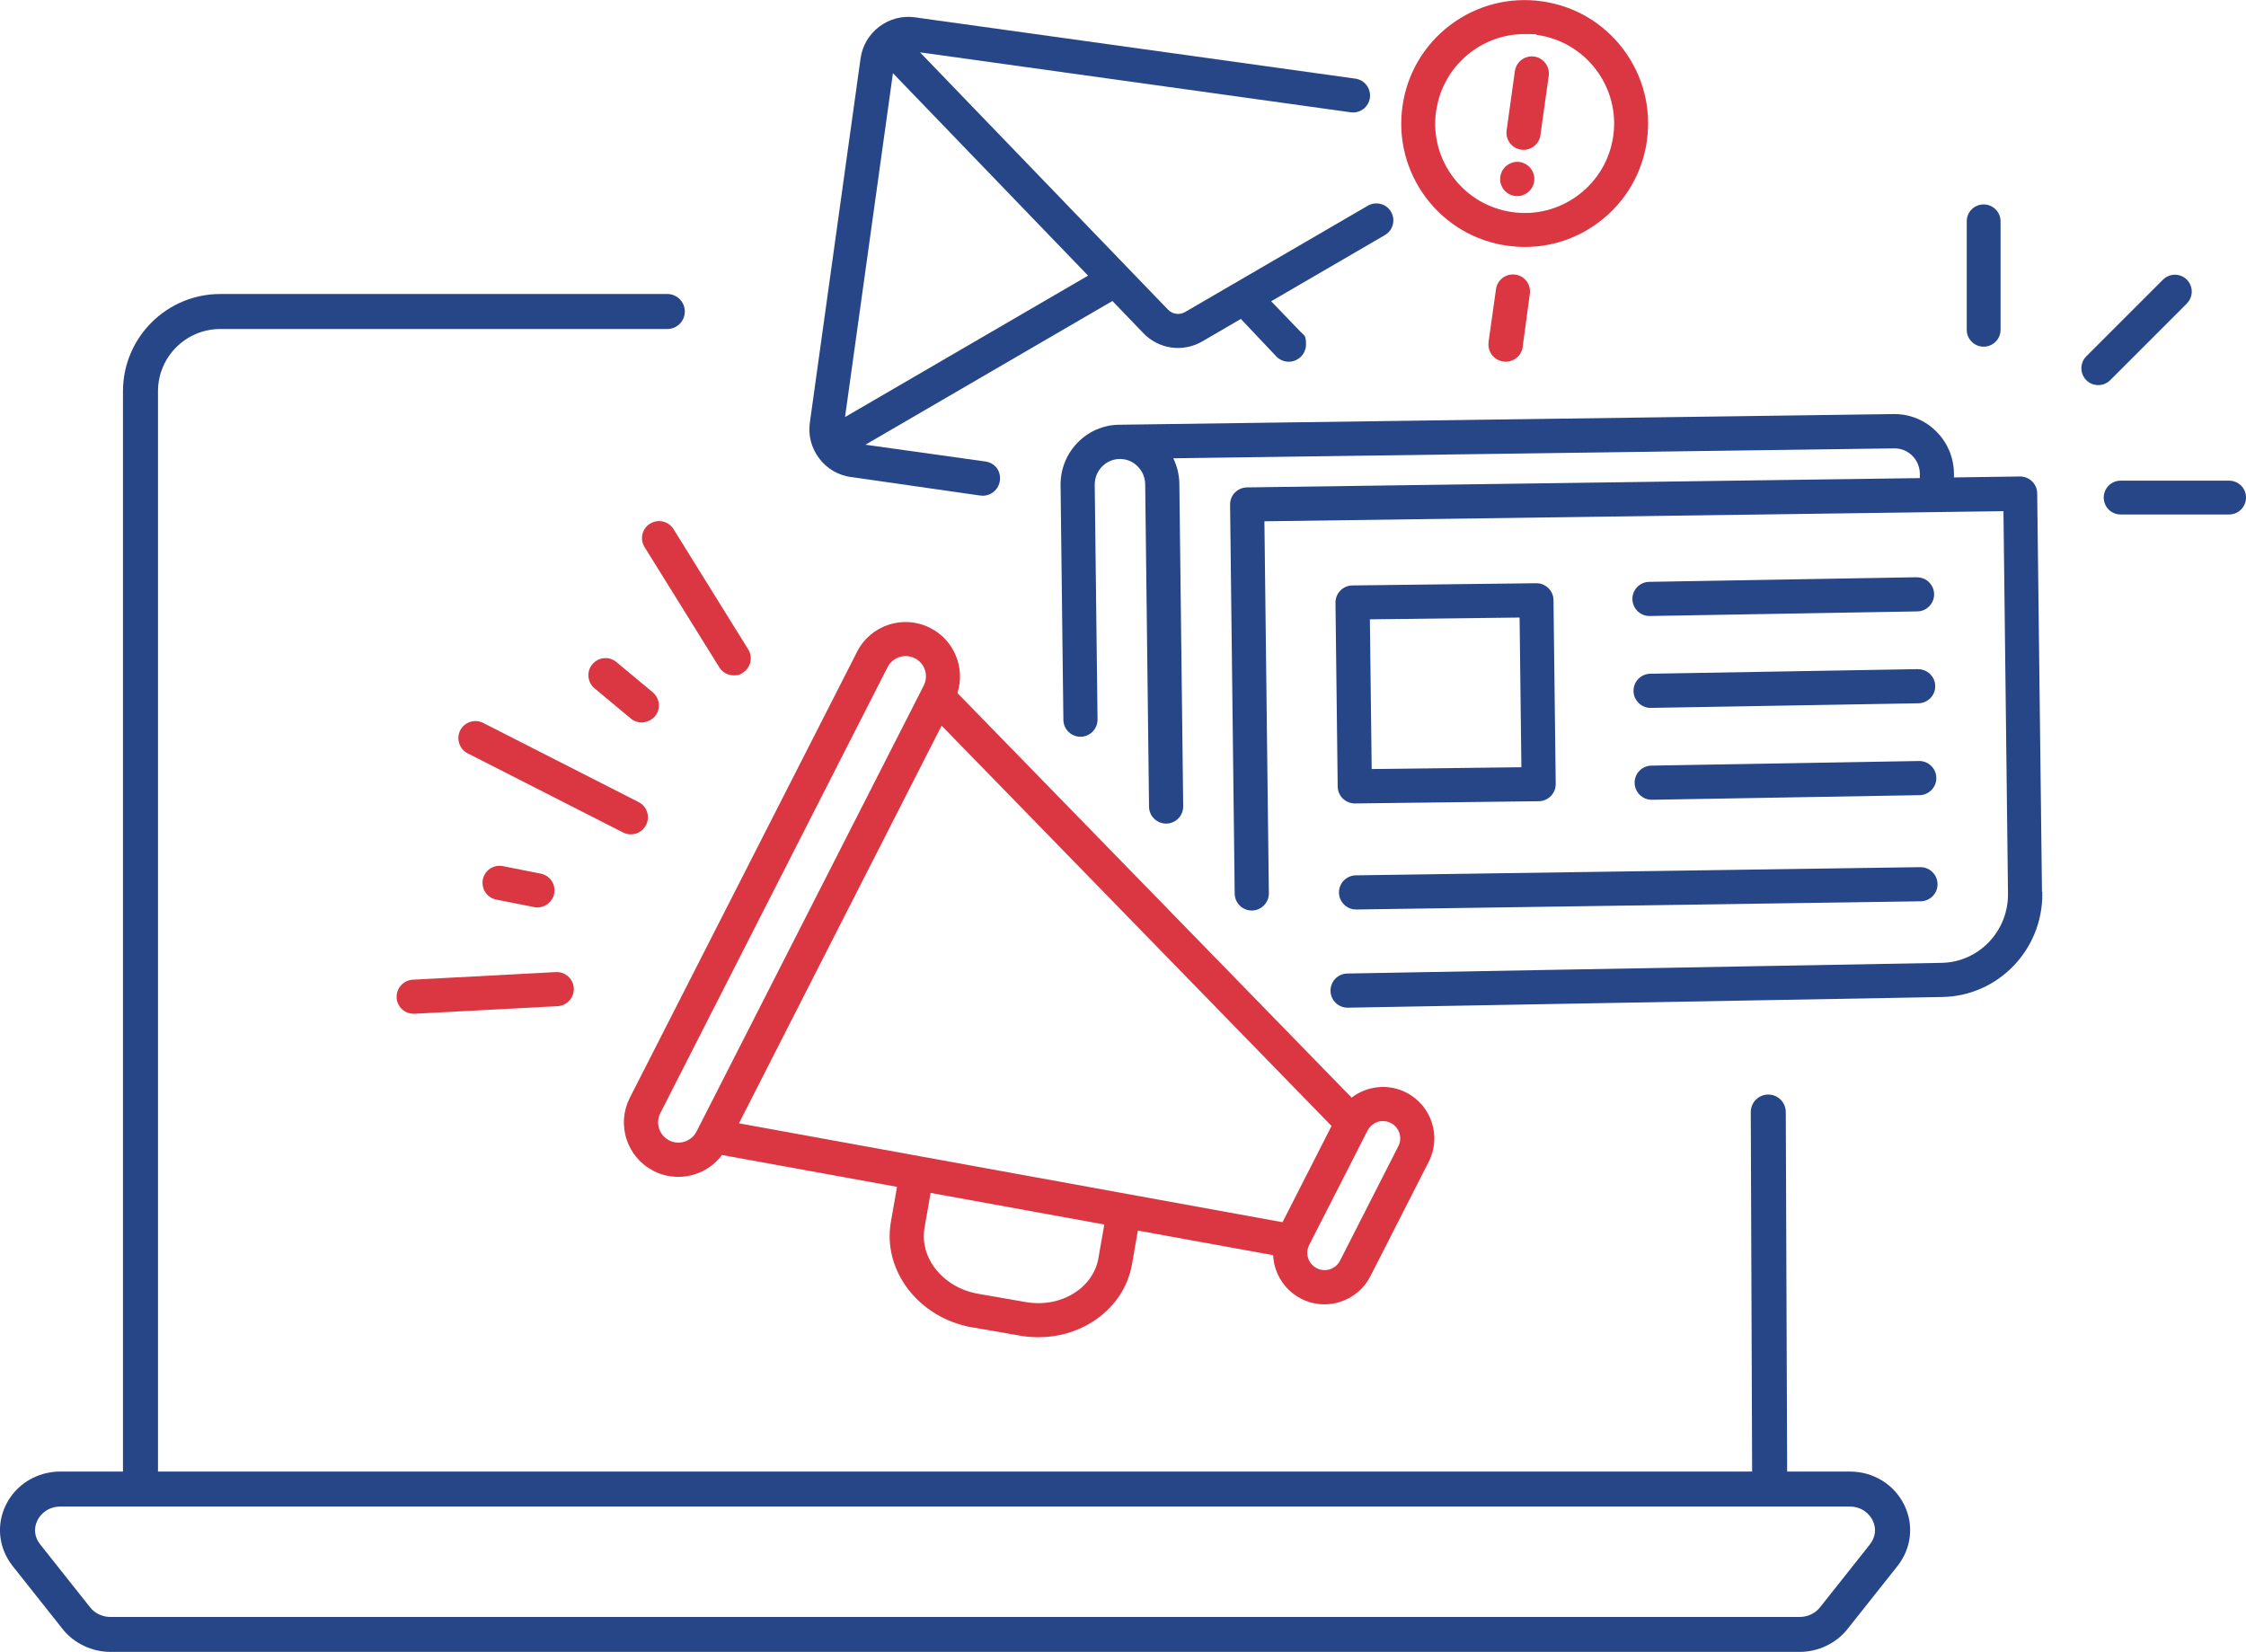
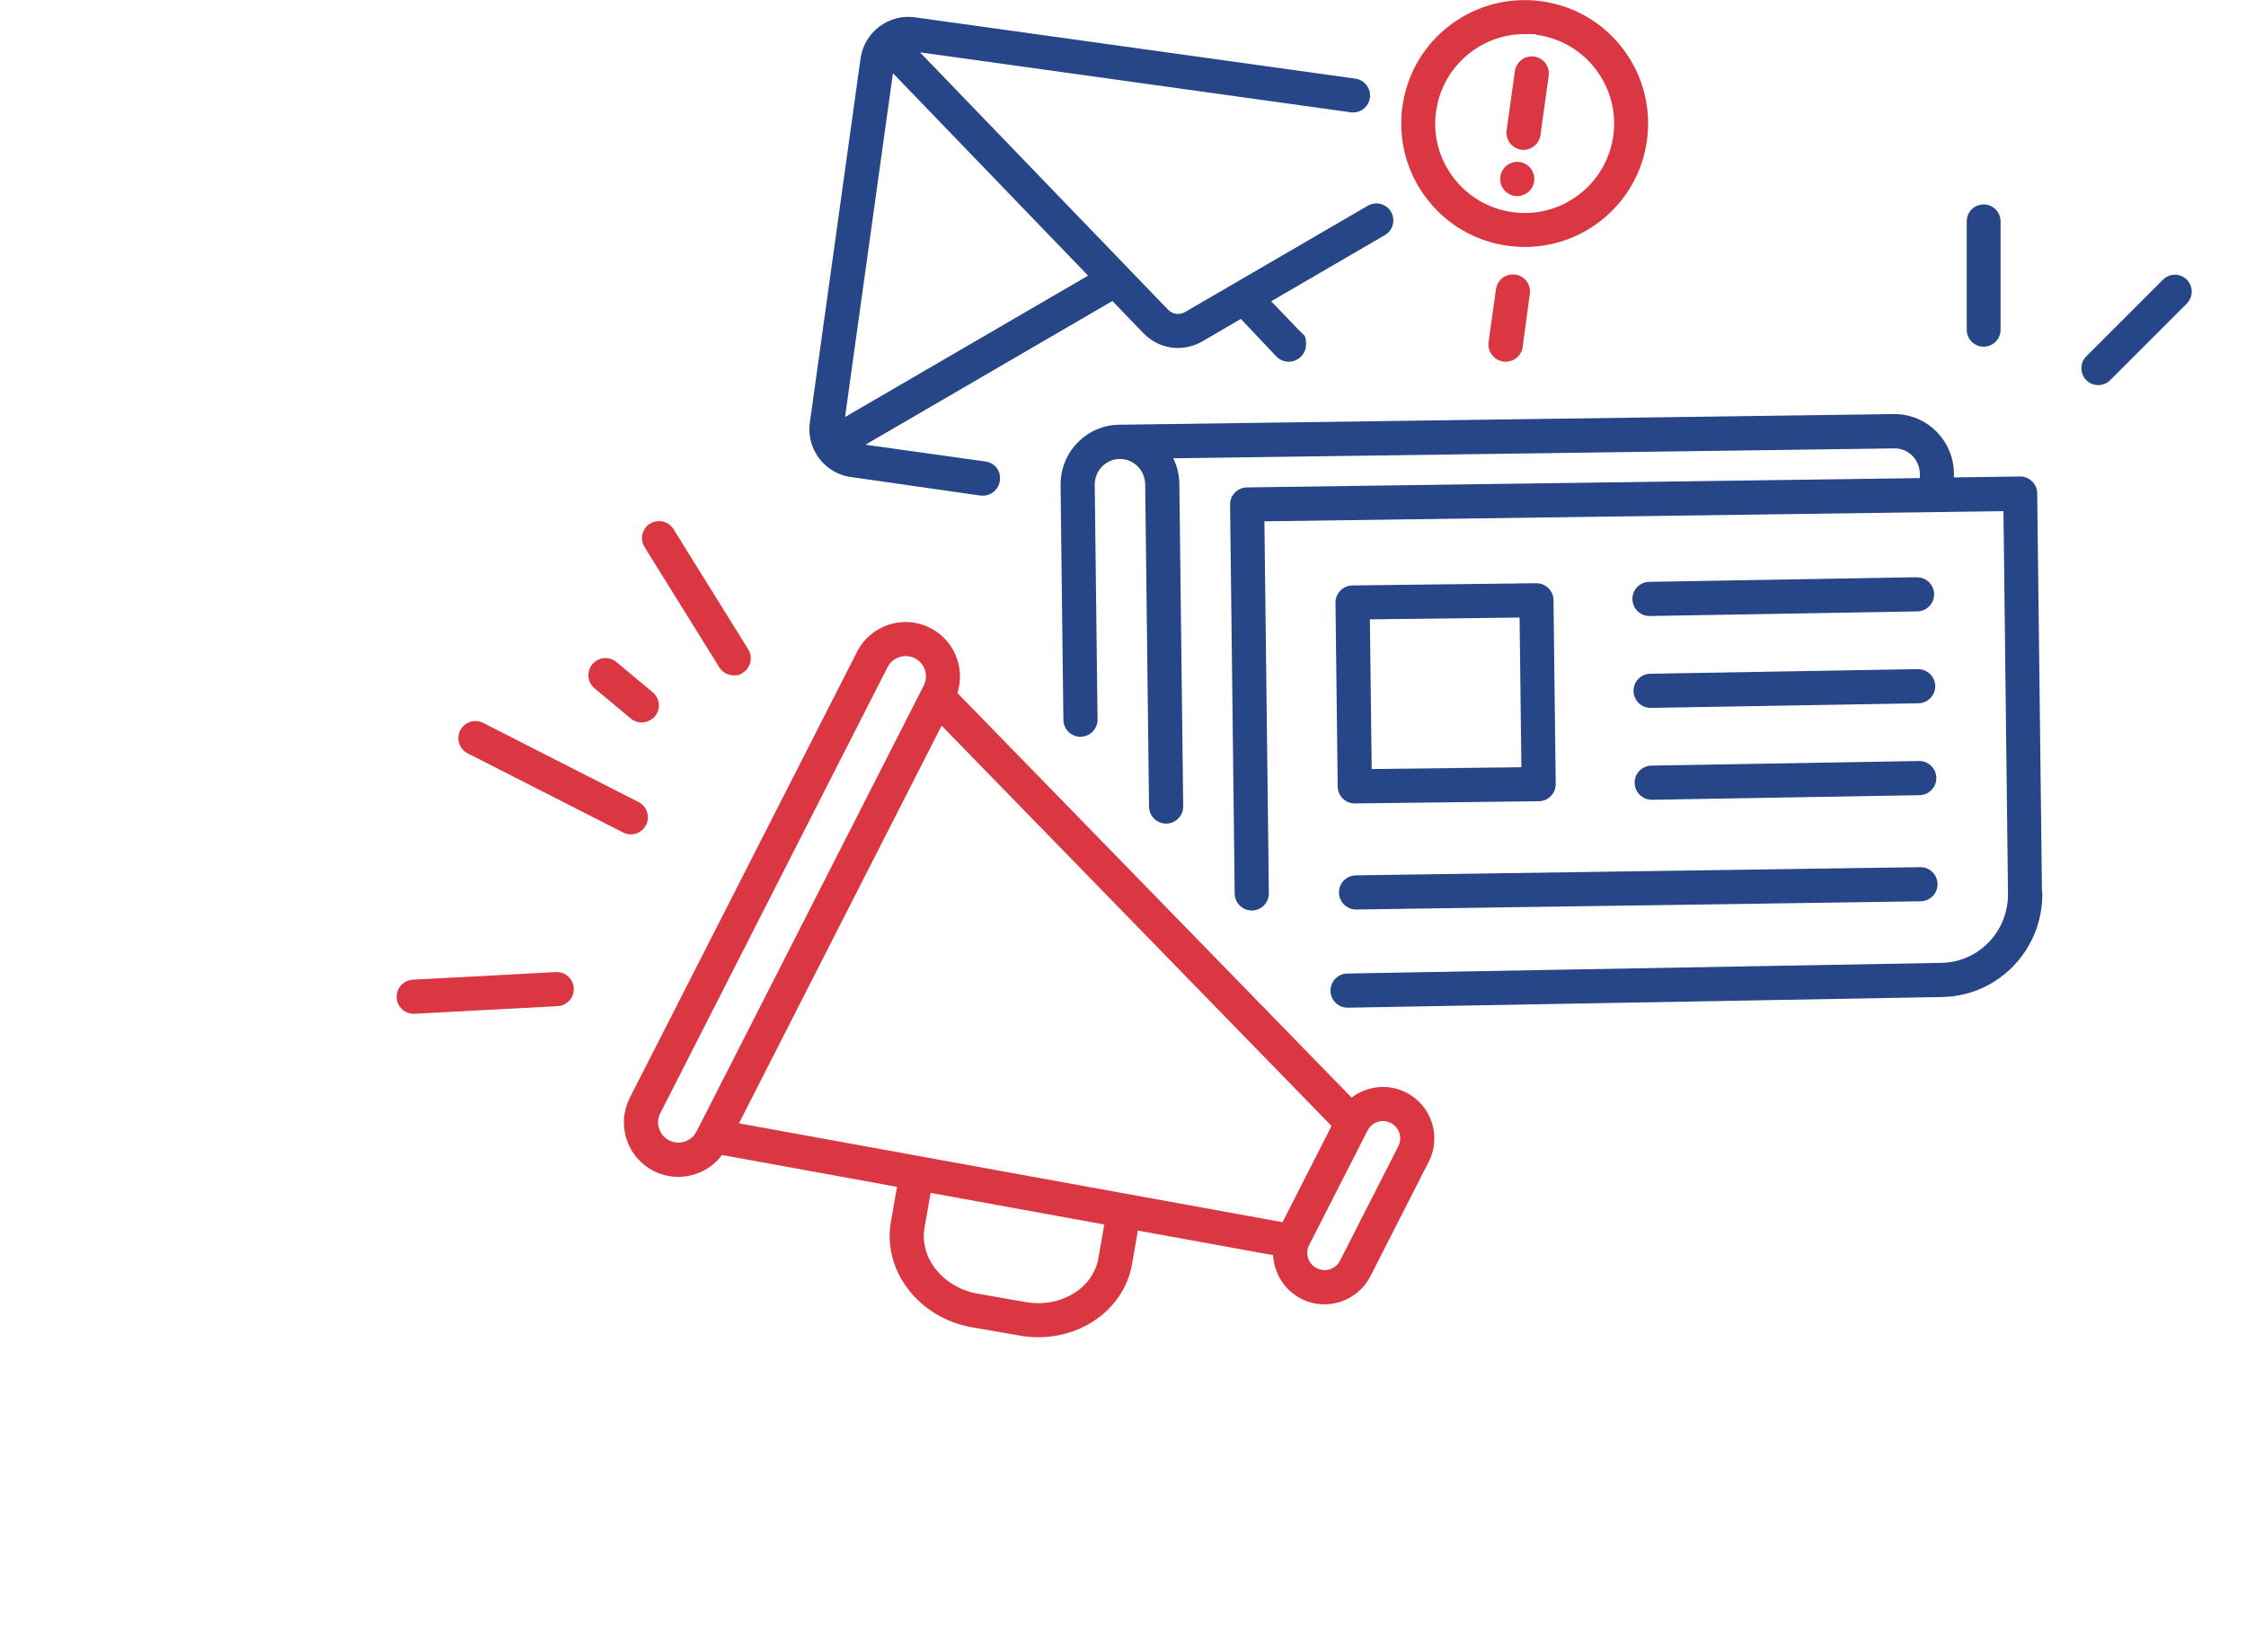
<svg xmlns="http://www.w3.org/2000/svg" id="_ÎÓÈ_1" data-name="—ÎÓÈ_1" version="1.1" viewBox="0 0 2630 1934.6">
  <defs>
    <style> .cls-1 { fill: #da3742; } .cls-1, .cls-2 { stroke-width: 0px; } .cls-2 { fill: #274687; } </style>
  </defs>
  <path class="cls-1" d="M1765.5,287.8c6.8.9,13.5,1.4,20.2,1.4,31.2,0,61.5-10.1,86.8-29.2,30.8-23.3,50.7-57.2,56-95.4,5.3-38.2-4.6-76.3-27.8-107.1-23.3-30.8-57.2-50.7-95.4-56-38.2-5.3-76.3,4.6-107.1,27.8-30.8,23.3-50.7,57.2-56,95.4-5.3,38.2,4.6,76.3,27.8,107.1,23.3,30.8,57.2,50.7,95.4,56ZM1681.7,130.2c3.9-27.7,18.3-52.2,40.6-69.1,18.4-13.9,40.3-21.2,62.9-21.2s9.7.3,14.6,1c57.2,8,97.3,61,89.3,118.2-3.9,27.7-18.3,52.2-40.6,69.1-22.3,16.9-49.9,24.1-77.6,20.2-27.7-3.9-52.2-18.3-69.1-40.6-16.9-22.3-24.1-49.9-20.2-77.6Z" />
  <path class="cls-1" d="M1774.3,321.6c-5.3-.7-10.5.6-14.8,3.8-4.2,3.2-7,7.9-7.7,13.1l-8.7,61.7c0,.1,0,.2,0,.4-.1,1-.2,1.9-.2,2.8,0,11.1,9.1,20.2,20.2,20.2s19.9-8.8,20.2-19.7l8.1-59.8c.7-5.3-.6-10.5-3.8-14.8-3.2-4.2-7.9-7-13.1-7.7Z" />
  <path class="cls-2" d="M996.4,558.6l151.2,21.7c.1,0,.2,0,.4,0,1,.1,1.9.2,2.8.2,11.1,0,20.2-9.1,20.2-20.2s-7.3-18.3-17-19.9c-.2,0-.3,0-.5,0l-140.1-19.6,289.2-168.3,36.4,37.8c8.7,9,20.3,15,32.7,16.7,12.4,1.7,25.2-.8,36-7.1l45.3-26.4,41.5,43.9c.1.1.2.2.3.3,3.8,3.8,8.9,5.9,14.3,5.9,11.1,0,20.2-9.1,20.2-20.2s-2.1-10.4-5.8-14.2l-35-36.4,133.2-77.5c4.6-2.7,7.9-7,9.2-12.1,1.4-5.1.6-10.5-2-15.1-5.5-9.5-17.7-12.7-27.2-7.2l-214,124.5c-6.5,3.8-14.8,2.7-20-2.8L1077.3,61.3l504.3,70.2c5.3.7,10.5-.6,14.8-3.8,4.2-3.2,7-7.9,7.7-13.1,1.5-10.9-6.1-21-17-22.5L1071.4,20.3c-14.9-2.1-29.7,1.8-41.8,10.9-12,9.1-19.8,22.3-21.9,37.2l-59.4,426.6c-2.1,14.9,1.8,29.7,10.9,41.8,9.1,12,22.3,19.8,37.2,21.9ZM989.5,488.5l56.1-402.8,228.5,237.1-284.6,165.6Z" />
-   <path class="cls-2" d="M2165.8,1723.3h-73.1l-1.6-420.9c0-11.4-9.2-20.6-20.5-20.6s-20.5,9.2-20.5,20.5l1.6,421H185V458.2c0-40.2,32.7-72.9,72.9-72.9h523.5c11.3,0,20.5-9.2,20.5-20.5s-9.2-20.5-20.5-20.5H257.9c-62.8,0-113.9,51.1-113.9,113.9v1265.1h-73.2c-27.7,0-52.3,15.1-64.1,39.5-11.3,23.3-8.2,50.5,8,71l58.6,73.9c13.3,16.8,34.3,26.8,56.1,26.8h1977.9c21.8,0,42.8-10,56.1-26.8l58.6-73.9c16.2-20.5,19.3-47.7,8-71-11.8-24.4-36.3-39.5-64.1-39.5ZM2189.8,1808.4l-58.6,73.9c-5.6,7.1-14.5,11.3-23.9,11.3H129.4c-9.4,0-18.4-4.2-23.9-11.3l-58.6-73.9c-6.5-8.3-7.7-18.3-3.2-27.7,3.8-7.9,13-16.4,27.1-16.4h2095c14.2,0,23.3,8.4,27.1,16.4,4.5,9.3,3.3,19.4-3.2,27.7Z" />
  <path class="cls-2" d="M2322.8,406c10.9,0,19.8-8.8,19.8-19.8v-127c0-10.9-8.8-19.8-19.8-19.8s-19.8,8.8-19.8,19.8v127c0,10.9,8.8,19.8,19.8,19.8Z" />
-   <path class="cls-2" d="M2610.2,562.9h-127c-10.9,0-19.8,8.8-19.8,19.8s8.8,19.8,19.8,19.8h127c10.9,0,19.8-8.8,19.8-19.8s-8.8-19.8-19.8-19.8Z" />
  <path class="cls-2" d="M2560.7,355.4c7.7-7.7,7.7-20.2,0-27.9-7.7-7.7-20.2-7.7-27.9,0l-89.8,89.8c-7.7,7.7-7.7,20.2,0,27.9,3.9,3.9,8.9,5.8,14,5.8s10.1-1.9,14-5.8l89.8-89.8Z" />
  <path class="cls-2" d="M2391.1,1044.4l-5.6-466.6c0-5.3-2.2-10.4-6-14.1-3.8-3.7-8.9-5.8-14.2-5.7l-77.3,1.1v-5c-.5-38.3-31.6-69.2-69.6-69.2s-.4,0-.6,0h0s0,0,0,0c0,0-.1,0-.2,0,0,0,0,0,0,0,0,0,0,0,0,0l-907.1,12.5s0,0,0,0c-18.6.2-36,7.8-48.9,21.2-12.9,13.4-19.9,31-19.7,49.7l3.3,274.7c.1,11,9.1,19.8,20,19.8s.2,0,.2,0c11-.1,19.9-9.2,19.8-20.2l-3.3-274.7c0-8.1,2.9-15.7,8.5-21.4,5.5-5.7,12.9-8.9,20.7-9,7.9-.1,15.3,2.9,20.9,8.5,5.7,5.6,8.9,13.1,9,21.2l4.5,377.5c.1,11,9.1,19.8,20,19.8s.2,0,.2,0c11-.1,19.9-9.2,19.8-20.2l-4.5-377.5c-.1-10.6-2.6-20.8-7.1-30.1l844.3-11.6c16.3-.2,29.7,13.1,29.9,29.7v5.1c0,0-788,10.9-788,10.9-11,.2-19.9,9.2-19.7,20.2l5.4,455.5c.1,11,9.1,19.8,20,19.8s.2,0,.2,0c11-.1,19.9-9.2,19.8-20.2l-5.2-435.6,865.4-11.9,5.3,446.6c0,.2,0,.5,0,.7,0,.2,0,.5,0,.7.5,44.1-34.5,80.5-78.1,81,0,0,0,0-.1,0l-695.5,12.5c-11,.2-19.8,9.3-19.6,20.4.2,10.9,9.1,19.6,20,19.6s.2,0,.4,0l695.5-12.5c65.6-.8,118.3-55.3,117.6-121.5,0-.2,0-.5,0-.7,0-.2,0-.5,0-.7Z" />
  <path class="cls-2" d="M1798.9,683l-215.3,2.6c-11,.1-19.9,9.2-19.8,20.2l2.6,215.3c.1,11,9.1,19.8,20,19.8s.2,0,.2,0l215.3-2.6c11-.1,19.9-9.2,19.8-20.2l-2.6-215.3c-.1-11-9.2-19.9-20.2-19.8ZM1606.2,900.6l-2.1-175.3,175.3-2.1,2.1,175.3-175.3,2.1Z" />
  <path class="cls-2" d="M2244.4,676l-313.3,5.4c-11,.2-19.8,9.3-19.6,20.3.2,10.9,9.1,19.7,20,19.7s.2,0,.4,0l313.3-5.4c11-.2,19.8-9.3,19.6-20.3-.2-11-9.3-19.8-20.3-19.6Z" />
  <path class="cls-2" d="M2245.7,783.6l-313.3,5.4c-11,.2-19.8,9.3-19.6,20.3.2,10.9,9.1,19.7,20,19.7s.2,0,.4,0l313.3-5.4c11-.2,19.8-9.3,19.6-20.3-.2-11-9.3-19.8-20.3-19.6Z" />
  <path class="cls-2" d="M2247,891.2l-313.3,5.4c-11,.2-19.8,9.3-19.6,20.3.2,10.9,9.1,19.7,20,19.7s.2,0,.4,0l313.3-5.4c11-.2,19.8-9.3,19.6-20.3-.2-10.9-9.1-19.7-20-19.7s-.2,0-.4,0Z" />
  <path class="cls-2" d="M1567.9,1045.4c.2,10.9,9.1,19.7,20,19.7s.2,0,.3,0l660.9-9.6c11-.2,19.9-9.2,19.7-20.3-.2-10.9-9.1-19.7-20-19.7s-.2,0-.3,0l-660.9,9.6c-11,.2-19.9,9.2-19.7,20.3Z" />
  <path class="cls-1" d="M1138.4,1554.4l55.7,9.7c7.3,1.3,14.6,1.9,21.9,1.9,22.4,0,44.1-6,62.7-17.7,25.3-15.8,42-40,46.9-68.1l6.8-39.1,158.4,28.8c.3,5.3,1.2,10.7,2.9,15.9,5,15.3,15.6,27.8,29.9,35.1,8.6,4.4,17.9,6.6,27.3,6.6,6.3,0,12.6-1,18.7-3,15.3-5,27.8-15.6,35.1-29.9l68.3-134.1c15.1-29.6,3.3-65.9-26.3-81-21.3-10.9-46.2-7.8-64,5.9l-461.6-473.8c9.4-29.2-3.6-61.9-31.8-76.2-31.3-16-69.8-3.5-85.7,27.9l-266.1,522.3c-7.7,15.2-9.1,32.4-3.8,48.6,5.3,16.2,16.5,29.4,31.7,37.1,9.2,4.7,19.1,6.9,28.8,6.9,19.8,0,39-9.2,51.2-25.6l205,37.3-7.2,41c-10,57.2,32.7,112.6,95.2,123.6ZM865.3,1315.5l116.2-228.1,121.1-237.6,456.6,468.8-57.4,112.7-636.4-115.8ZM1619.4,1312.9c3.1,0,6.2.7,9.2,2.2,9.9,5.1,13.9,17.3,8.8,27.2l-68.3,134.1c-5.1,9.9-17.3,13.9-27.2,8.8h0c-4.8-2.5-8.4-6.6-10.1-11.8-1.7-5.1-1.2-10.6,1.2-15.4l4.4-8.6,64-125.5c3.6-7,10.7-11.1,18.1-11.1ZM801.7,1336.9c-6,2-12.5,1.5-18.1-1.4-5.7-2.9-9.8-7.8-11.8-13.8-2-6-1.5-12.5,1.4-18.1l266.1-522.3c2.9-5.7,7.8-9.8,13.8-11.8,2.4-.8,4.9-1.2,7.4-1.2,3.7,0,7.4.9,10.8,2.6,11.7,5.9,16.3,20.3,10.4,31.9l-83.8,164.5-180.3,353.9s0,0,0,0l-2,3.9c-2.9,5.7-7.8,9.8-13.8,11.8ZM1293.1,1434l-6.9,39.4c-2.9,16.8-13.1,31.4-28.7,41.1-16.3,10.2-36.3,13.8-56.5,10.3l-55.7-9.7c-40.8-7.1-68.9-41.8-62.7-77.3l7.1-40.8,203.4,37Z" />
  <path class="cls-1" d="M738.7,977.1c7.3,0,14.3-4,17.8-10.9,5-9.8,1.1-21.9-8.7-26.9l-182-92.7c-9.8-5-21.9-1.1-26.9,8.7-5,9.8-1.1,21.9,8.7,26.9l182,92.7c2.9,1.5,6,2.2,9.1,2.2Z" />
  <path class="cls-1" d="M761.2,613.2c-9.4,5.8-12.3,18.2-6.4,27.5l87.4,140.7c3.8,6.1,10.3,9.5,17,9.5s7.2-1,10.5-3c9.4-5.8,12.3-18.2,6.4-27.5l-87.4-140.7c-5.8-9.4-18.2-12.3-27.5-6.4Z" />
  <path class="cls-1" d="M738.7,841.5c3.7,3.1,8.3,4.6,12.8,4.6s11.4-2.5,15.4-7.2c7.1-8.5,5.9-21.1-2.6-28.2l-42.5-35.4c-8.5-7.1-21.1-5.9-28.2,2.6-7.1,8.5-5.9,21.1,2.6,28.2l42.5,35.4Z" />
  <path class="cls-1" d="M464.4,1168.3c.6,10.7,9.4,18.9,20,18.9s.7,0,1.1,0l167.5-8.9c11-.6,19.5-10,18.9-21-.6-11-10-19.5-21-18.9l-167.5,8.9c-11,.6-19.5,10-18.9,21Z" />
-   <path class="cls-1" d="M625.4,1062.3c1.3.3,2.6.4,3.9.4,9.3,0,17.7-6.6,19.6-16.1,2.2-10.8-4.9-21.4-15.7-23.5l-44.3-8.8c-10.8-2.2-21.4,4.9-23.5,15.7-2.2,10.8,4.9,21.4,15.7,23.5l44.3,8.8Z" />
  <path class="cls-1" d="M1756.9,213.5c.1.6.3,1.3.5,1.9.2.6.4,1.2.7,1.8.2.6.5,1.2.8,1.8.3.6.7,1.1,1,1.7.4.6.8,1.1,1.2,1.6.4.5.9,1,1.3,1.5.5.5,1,.9,1.5,1.3.5.4,1,.8,1.6,1.2.5.4,1.1.7,1.7,1,.6.3,1.2.6,1.8.8.6.2,1.2.5,1.8.7.6.2,1.3.4,1.9.5.6.1,1.3.2,1.9.3.6,0,1.3,0,2,0s1.3,0,2,0c.6,0,1.3-.2,1.9-.3.6-.1,1.3-.3,1.9-.5.6-.2,1.2-.4,1.8-.7.6-.2,1.2-.5,1.8-.8.6-.3,1.1-.6,1.7-1,.5-.4,1.1-.8,1.6-1.2.5-.4,1-.9,1.5-1.3.5-.5.9-.9,1.3-1.5.4-.5.8-1,1.2-1.6.4-.5.7-1.1,1-1.7.3-.6.6-1.2.8-1.8.2-.6.5-1.2.7-1.8.2-.6.4-1.3.5-1.9.1-.6.2-1.3.3-1.9,0-.7,0-1.3,0-2s0-1.3,0-2c0-.6-.2-1.3-.3-1.9-.1-.6-.3-1.3-.5-1.9-.2-.6-.4-1.2-.7-1.8s-.5-1.2-.8-1.8c-.3-.6-.7-1.1-1-1.7-.4-.6-.8-1.1-1.2-1.6-.4-.5-.9-1-1.3-1.5-.5-.5-1-.9-1.5-1.3-.5-.4-1-.8-1.6-1.2-.5-.4-1.1-.7-1.7-1-.6-.3-1.2-.6-1.8-.8-.6-.2-1.2-.5-1.8-.7-.6-.2-1.3-.4-1.9-.5-.6-.1-1.3-.2-1.9-.3-1.3-.1-2.6-.1-3.9,0-.7,0-1.3.2-1.9.3-.6.1-1.3.3-1.9.5-.6.2-1.2.4-1.8.7-.6.2-1.2.5-1.8.8-.6.3-1.1.6-1.7,1-.5.4-1.1.8-1.6,1.2-.5.4-1,.9-1.5,1.3-.5.5-.9.9-1.3,1.5-.4.5-.8,1-1.2,1.6-.4.5-.7,1.1-1,1.7-.3.6-.6,1.2-.8,1.8s-.5,1.2-.7,1.8c-.2.6-.4,1.3-.5,1.9-.1.6-.2,1.3-.3,1.9,0,.7,0,1.3,0,2s0,1.3,0,2c0,.6.2,1.3.3,1.9Z" />
  <path class="cls-1" d="M1781.2,175.3c.9.1,1.9.2,2.8.2,9.8,0,18.4-7.2,19.8-17.2l9.7-69.5c1.5-10.9-6.1-21-17-22.6-10.9-1.5-21,6.1-22.6,17l-9.7,69.5c-1.5,10.9,6.1,21,17,22.6Z" />
</svg>